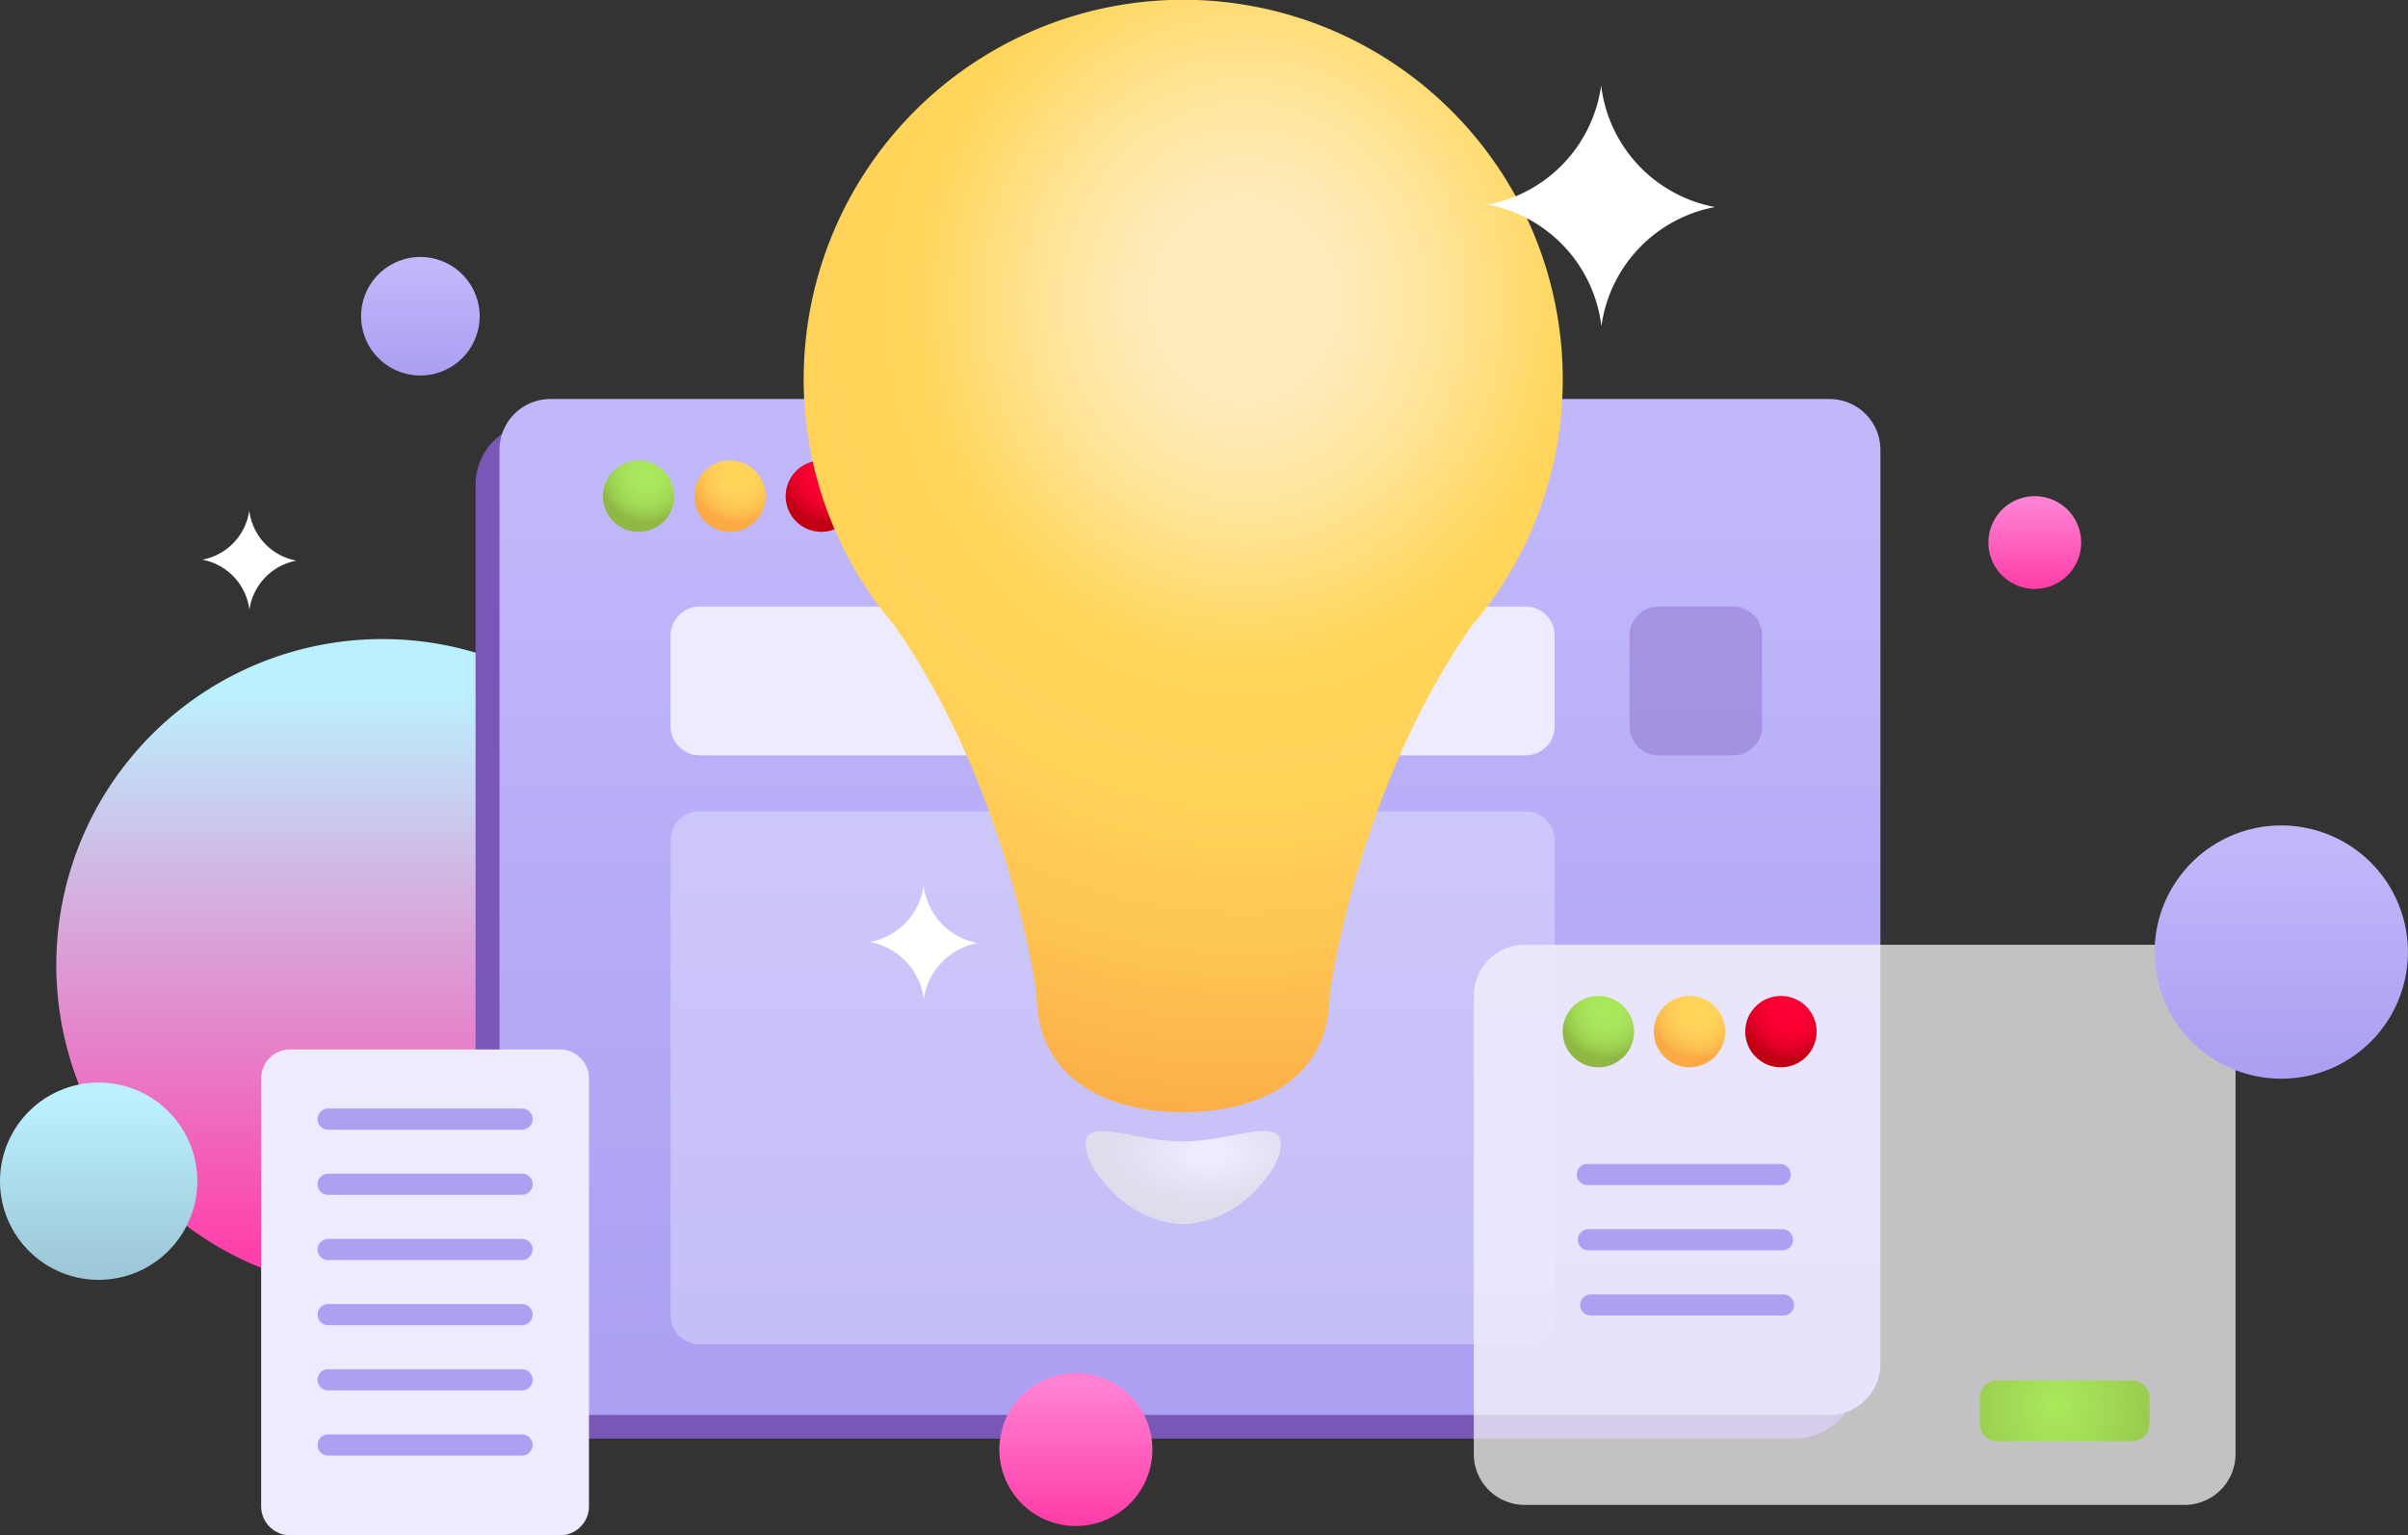
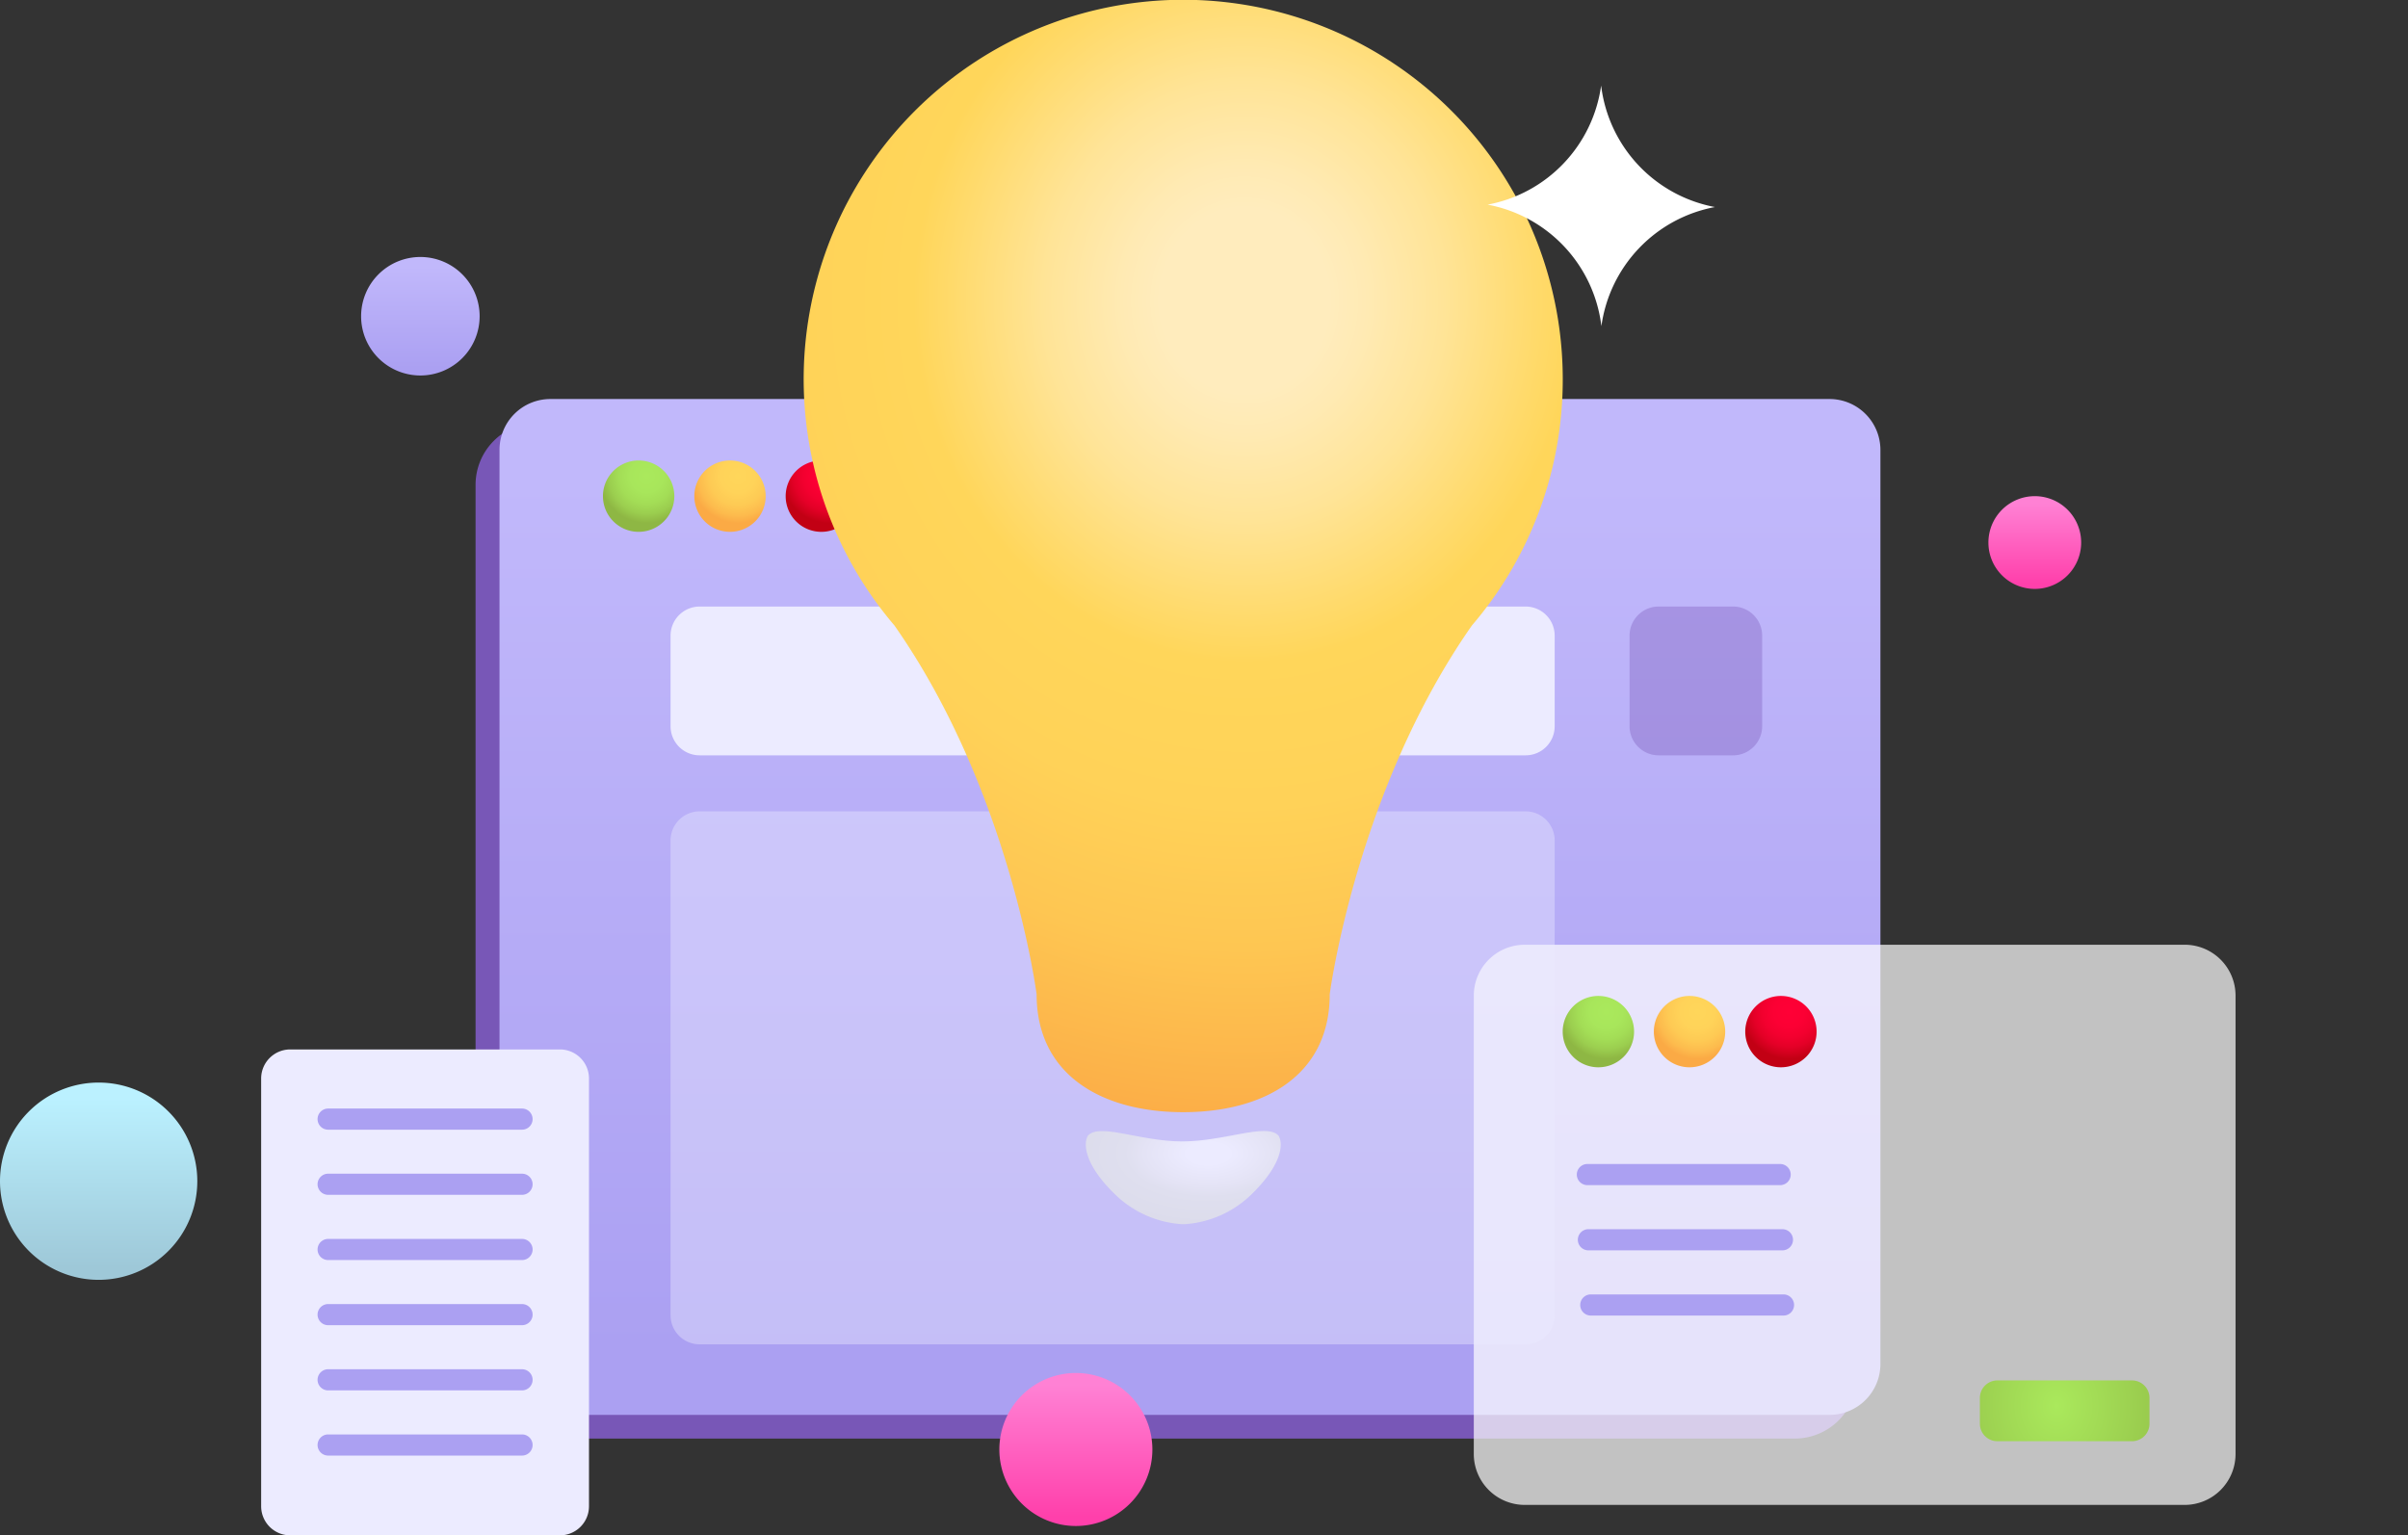
<svg xmlns="http://www.w3.org/2000/svg" xmlns:xlink="http://www.w3.org/1999/xlink" viewBox="0 0 551.4 351.65">
  <rect x="0" y="0" width="551.4" height="351.65" fill="#333333" stroke="none" />
  <defs>
    <style>.cls-1{fill:url(#Dégradé_sans_nom);}.cls-2,.cls-5{fill:#fff;}.cls-3,.cls-8{fill:#7857b7;}.cls-4{fill:url(#Dégradé_sans_nom_7);}.cls-5{opacity:0.7;}.cls-5,.cls-7,.cls-8{isolation:isolate;}.cls-6,.cls-7{fill:#ecebff;}.cls-7{opacity:0.4;}.cls-8{opacity:0.35;}.cls-9{fill:#aba0f2;}.cls-10{fill:url(#Dégradé_sans_nom_9);}.cls-11{fill:url(#Dégradé_sans_nom_10);}.cls-12{fill:url(#Dégradé_sans_nom_11);}.cls-13{fill:url(#Dégradé_sans_nom_7-2);}.cls-14{fill:url(#Dégradé_sans_nom_7-3);}.cls-15{fill:url(#Dégradé_sans_nom_13);}.cls-16{fill:url(#Dégradé_sans_nom_9-2);}.cls-17{fill:url(#Dégradé_sans_nom_10-2);}.cls-18{fill:url(#Dégradé_sans_nom_11-2);}.cls-19{fill:url(#Dégradé_sans_nom_12);}.cls-20{fill:url(#Dégradé_sans_nom_13-2);}.cls-21{fill:url(#Dégradé_sans_nom_14);}.cls-22{fill:url(#Dégradé_sans_nom_15);}.cls-23{fill:url(#Dégradé_sans_nom_16);}</style>
    <linearGradient id="Dégradé_sans_nom" x1="87.57" y1="138.63" x2="87.57" y2="266.99" gradientTransform="matrix(1, 0, 0, -1, 0, 425.07)" gradientUnits="userSpaceOnUse">
      <stop offset="0" stop-color="#ff40ab" />
      <stop offset="1" stop-color="#bbf1ff" />
    </linearGradient>
    <linearGradient id="Dégradé_sans_nom_7" x1="272.46" y1="115.48" x2="272.46" y2="315.44" gradientTransform="matrix(1, 0, 0, -1, 0, 425.07)" gradientUnits="userSpaceOnUse">
      <stop offset="0" stop-color="#aba0f2" />
      <stop offset="1" stop-color="#c1b8fb" />
    </linearGradient>
    <radialGradient id="Dégradé_sans_nom_9" cx="-646.13" cy="743.64" r="1" gradientTransform="matrix(10.79, 0, 0, -10.79, 7140.69, 8132.85)" gradientUnits="userSpaceOnUse">
      <stop offset="0" stop-color="#ffd65a" />
      <stop offset="0.36" stop-color="#ffd359" />
      <stop offset="0.62" stop-color="#feca54" />
      <stop offset="0.84" stop-color="#fdbb4d" />
      <stop offset="1" stop-color="#fbaa45" />
    </radialGradient>
    <radialGradient id="Dégradé_sans_nom_10" cx="-646.13" cy="743.64" r="1" gradientTransform="matrix(10.79, 0, 0, -10.79, 7119.77, 8132.85)" gradientUnits="userSpaceOnUse">
      <stop offset="0" stop-color="#aae95c" />
      <stop offset="0.35" stop-color="#a8e65b" />
      <stop offset="0.59" stop-color="#a3dd56" />
      <stop offset="0.8" stop-color="#9bce4f" />
      <stop offset="0.99" stop-color="#8fb844" />
      <stop offset="1" stop-color="#8eb744" />
    </radialGradient>
    <radialGradient id="Dégradé_sans_nom_11" cx="-646.13" cy="743.64" r="1" gradientTransform="matrix(10.79, 0, 0, -10.79, 7161.54, 8132.85)" gradientUnits="userSpaceOnUse">
      <stop offset="0" stop-color="#ff0036" />
      <stop offset="0.32" stop-color="#fc0034" />
      <stop offset="0.55" stop-color="#f3002f" />
      <stop offset="0.75" stop-color="#e40027" />
      <stop offset="0.92" stop-color="#ce001b" />
      <stop offset="1" stop-color="#c20014" />
    </radialGradient>
    <linearGradient id="Dégradé_sans_nom_7-2" x1="96.26" y1="340.77" x2="96.26" y2="364.1" xlink:href="#Dégradé_sans_nom_7" />
    <linearGradient id="Dégradé_sans_nom_7-3" x1="522.38" y1="181.62" x2="522.38" y2="231.5" xlink:href="#Dégradé_sans_nom_7" />
    <linearGradient id="Dégradé_sans_nom_13" x1="246.36" y1="77.74" x2="246.36" y2="107.85" gradientTransform="matrix(1, 0, 0, -1, 0, 425.07)" gradientUnits="userSpaceOnUse">
      <stop offset="0" stop-color="#ff40ab" />
      <stop offset="1" stop-color="#ff81d4" />
    </linearGradient>
    <radialGradient id="Dégradé_sans_nom_9-2" cx="-646.13" cy="743.64" r="1" gradientTransform="matrix(10.79, 0, 0, -10.79, 7360.4, 8255.56)" xlink:href="#Dégradé_sans_nom_9" />
    <radialGradient id="Dégradé_sans_nom_10-2" cx="-646.13" cy="743.64" r="1" gradientTransform="matrix(10.79, 0, 0, -10.79, 7339.48, 8255.56)" xlink:href="#Dégradé_sans_nom_10" />
    <radialGradient id="Dégradé_sans_nom_11-2" cx="-646.13" cy="743.64" gradientTransform="matrix(10.79, 0, 0, -10.79, 7381.33, 8255.56)" xlink:href="#Dégradé_sans_nom_11" />
    <radialGradient id="Dégradé_sans_nom_12" cx="-679.5" cy="750.27" r="1" gradientTransform="matrix(35.69, 0, 0, -42.36, 24722.27, 32103.53)" gradientUnits="userSpaceOnUse">
      <stop offset="0" stop-color="#aae95c" />
      <stop offset="1" stop-color="#8eb744" />
    </radialGradient>
    <linearGradient id="Dégradé_sans_nom_13-2" x1="465.94" y1="291.5" x2="465.94" y2="309.75" xlink:href="#Dégradé_sans_nom_13" />
    <linearGradient id="Dégradé_sans_nom_14" x1="22.58" y1="134.75" x2="22.58" y2="173.57" gradientTransform="matrix(1, 0, 0, -1, 0, 425.07)" gradientUnits="userSpaceOnUse">
      <stop offset="0" stop-color="#9ec8d8" />
      <stop offset="1" stop-color="#bbf1ff" />
    </linearGradient>
    <radialGradient id="Dégradé_sans_nom_15" cx="-691.04" cy="752.03" r="1" gradientTransform="matrix(176.78, 0, 0, -192.54, 122447.54, 144864.93)" gradientUnits="userSpaceOnUse">
      <stop offset="0.11" stop-color="#ffecbd" />
      <stop offset="0.16" stop-color="#ffeab3" />
      <stop offset="0.26" stop-color="#ffe497" />
      <stop offset="0.38" stop-color="#ffda6b" />
      <stop offset="0.43" stop-color="#ffd65a" />
      <stop offset="0.6" stop-color="#ffd258" />
      <stop offset="0.77" stop-color="#fec652" />
      <stop offset="0.94" stop-color="#fcb249" />
      <stop offset="1" stop-color="#fbaa45" />
    </radialGradient>
    <radialGradient id="Dégradé_sans_nom_16" cx="-682.36" cy="748.37" r="1" gradientTransform="matrix(44.49, 0, 0, -23.05, 30634.84, 17514.14)" gradientUnits="userSpaceOnUse">
      <stop offset="0.11" stop-color="#ecebff" />
      <stop offset="0.33" stop-color="#e4e3f5" />
      <stop offset="0.43" stop-color="#dfdfef" />
      <stop offset="0.7" stop-color="#dcdceb" />
      <stop offset="0.96" stop-color="#d2d2df" />
      <stop offset="1" stop-color="#d0d0dd" />
    </radialGradient>
  </defs>
  <g id="Calque_2" data-name="Calque 2">
    <g id="Calque_1-2" data-name="Calque 1">
-       <path class="cls-1" d="M87.57,295.73a74.68,74.68,0,1,0-74.68-74.68A74.68,74.68,0,0,0,87.57,295.73Z" />
-       <path class="cls-2" d="M57.08,116.92a13.32,13.32,0,0,1-10.75,11.27,13.32,13.32,0,0,1,10.78,11.5,13.34,13.34,0,0,1,10.76-11.28A13.3,13.3,0,0,1,57.08,116.92Z" />
      <path class="cls-3" d="M411,329.49H123.1a14.24,14.24,0,0,1-14.2-14.2V111a14.24,14.24,0,0,1,14.2-14.2H411a14.24,14.24,0,0,1,14.2,14.2V315.29A14.24,14.24,0,0,1,411,329.49Z" />
      <path class="cls-4" d="M419,324.06H126a11.65,11.65,0,0,1-11.62-11.62V103A11.65,11.65,0,0,1,126,91.39H419A11.66,11.66,0,0,1,430.59,103V312.45A11.66,11.66,0,0,1,419,324.06Z" />
      <path class="cls-5" d="M500.29,344.68H349.11a11.67,11.67,0,0,1-11.63-11.63V228a11.66,11.66,0,0,1,11.63-11.62H500.29A11.65,11.65,0,0,1,511.91,228V333.05A11.66,11.66,0,0,1,500.29,344.68Z" />
      <path class="cls-6" d="M349.36,173H160.19a6.66,6.66,0,0,1-6.64-6.64v-20.8a6.66,6.66,0,0,1,6.64-6.64H349.36a6.66,6.66,0,0,1,6.64,6.64v20.8A6.65,6.65,0,0,1,349.36,173Z" />
      <path class="cls-7" d="M349.36,307.9H160.19a6.65,6.65,0,0,1-6.64-6.64V192.47a6.66,6.66,0,0,1,6.64-6.64H349.36a6.66,6.66,0,0,1,6.64,6.64V301.26A6.64,6.64,0,0,1,349.36,307.9Z" />
      <path class="cls-8" d="M396.87,173H379.79a6.66,6.66,0,0,1-6.64-6.64v-20.8a6.66,6.66,0,0,1,6.64-6.64h17.08a6.66,6.66,0,0,1,6.64,6.64v20.8A6.66,6.66,0,0,1,396.87,173Z" />
      <path class="cls-6" d="M128.23,351.65H66.44A6.66,6.66,0,0,1,59.8,345V247a6.66,6.66,0,0,1,6.64-6.64h61.79a6.66,6.66,0,0,1,6.64,6.64v98A6.66,6.66,0,0,1,128.23,351.65Z" />
      <path class="cls-9" d="M119.54,258.74H75.14a2.42,2.42,0,1,1,0-4.84h44.4a2.42,2.42,0,0,1,0,4.84Z" />
      <path class="cls-9" d="M119.54,273.66H75.14a2.42,2.42,0,1,1,0-4.84h44.4a2.42,2.42,0,0,1,0,4.84Z" />
      <path class="cls-9" d="M119.54,288.6H75.14a2.42,2.42,0,1,1,0-4.84h44.4a2.42,2.42,0,0,1,0,4.84Z" />
      <path class="cls-9" d="M119.54,303.52H75.14a2.42,2.42,0,0,1,0-4.84h44.4a2.42,2.42,0,0,1,0,4.84Z" />
      <path class="cls-9" d="M119.54,318.45H75.14a2.42,2.42,0,1,1,0-4.84h44.4a2.42,2.42,0,0,1,0,4.84Z" />
      <path class="cls-9" d="M119.54,333.38H75.14a2.42,2.42,0,0,1,0-4.84h44.4a2.42,2.42,0,1,1,0,4.84Z" />
      <path class="cls-10" d="M167.15,121.81a8.17,8.17,0,1,0-8.16-8.16A8.16,8.16,0,0,0,167.15,121.81Z" />
      <path class="cls-11" d="M146.23,121.81a8.17,8.17,0,1,0-8.16-8.16A8.16,8.16,0,0,0,146.23,121.81Z" />
      <path class="cls-12" d="M188.08,121.81a8.17,8.17,0,1,0-8.17-8.16A8.16,8.16,0,0,0,188.08,121.81Z" />
      <path class="cls-13" d="M96.26,86A13.57,13.57,0,1,0,82.69,72.41,13.56,13.56,0,0,0,96.26,86Z" />
-       <path class="cls-14" d="M522.38,247.06a29,29,0,1,0-29-29A29,29,0,0,0,522.38,247.06Z" />
      <path class="cls-15" d="M246.37,349.51A17.52,17.52,0,1,0,228.84,332,17.52,17.52,0,0,0,246.37,349.51Z" />
      <path class="cls-9" d="M407.63,271.44H363.49a2.42,2.42,0,1,1,0-4.84h44.14a2.42,2.42,0,1,1,0,4.84Z" />
      <path class="cls-9" d="M408,286.37H363.88a2.42,2.42,0,1,1,0-4.83H408a2.42,2.42,0,1,1,0,4.83Z" />
      <path class="cls-9" d="M408.4,301.31H364.27a2.42,2.42,0,1,1,0-4.84H408.4a2.42,2.42,0,1,1,0,4.84Z" />
      <path class="cls-16" d="M386.87,244.45a8.17,8.17,0,1,0-8.16-8.17A8.16,8.16,0,0,0,386.87,244.45Z" />
      <path class="cls-17" d="M366,244.45a8.17,8.17,0,1,0-8.16-8.17A8.16,8.16,0,0,0,366,244.45Z" />
      <path class="cls-18" d="M407.8,244.45a8.17,8.17,0,1,0-8.16-8.17A8.16,8.16,0,0,0,407.8,244.45Z" />
      <path class="cls-2" d="M321.8,56a18.11,18.11,0,0,1-14.63,15.32,18.12,18.12,0,0,1,14.67,15.64A18.1,18.1,0,0,1,336.47,71.6,18.12,18.12,0,0,1,321.8,56Z" />
-       <path class="cls-2" d="M211.51,202.87a15.24,15.24,0,0,1-12.3,12.88,15.24,15.24,0,0,1,12.33,13.14A15.23,15.23,0,0,1,223.84,216,15.22,15.22,0,0,1,211.51,202.87Z" />
      <path class="cls-19" d="M488.26,330.09H457.31a4,4,0,0,1-3.94-3.93v-6.05a4,4,0,0,1,3.94-3.94h30.95a4,4,0,0,1,3.94,3.94v6.05A4,4,0,0,1,488.26,330.09Z" />
      <path class="cls-20" d="M465.94,134.88a10.62,10.62,0,1,0-10.62-10.61A10.61,10.61,0,0,0,465.94,134.88Z" />
      <path class="cls-21" d="M22.58,293.13A22.59,22.59,0,1,0,0,270.54,22.59,22.59,0,0,0,22.58,293.13Z" />
      <path class="cls-22" d="M357.85,86.9a86.91,86.91,0,1,0-153,56.4,1.1,1.1,0,0,1,.09.14c26.46,37.91,32.43,84.29,32.43,84.29,0,18.53,15,27,33.56,27s33.56-8.42,33.56-27c0,0,6-46.38,32.43-84.29a1.1,1.1,0,0,0,.09-.14A86.45,86.45,0,0,0,357.85,86.9Z" />
      <path class="cls-23" d="M292.78,260.12c-2.66-3-12.12,1.23-21.84,1.3s-19.17-4.3-21.83-1.3c-1.18,2.09-.54,7,6.52,13.72a24.22,24.22,0,0,0,15.08,6.55h.48a24.24,24.24,0,0,0,15.09-6.55C293.32,267.13,294,262.21,292.78,260.12Z" />
      <path class="cls-2" d="M366.64,19.59a32.24,32.24,0,0,1-26,27.28A32.21,32.21,0,0,1,366.7,74.7a32.24,32.24,0,0,1,26-27.28A32.23,32.23,0,0,1,366.64,19.59Z" />
    </g>
  </g>
</svg>